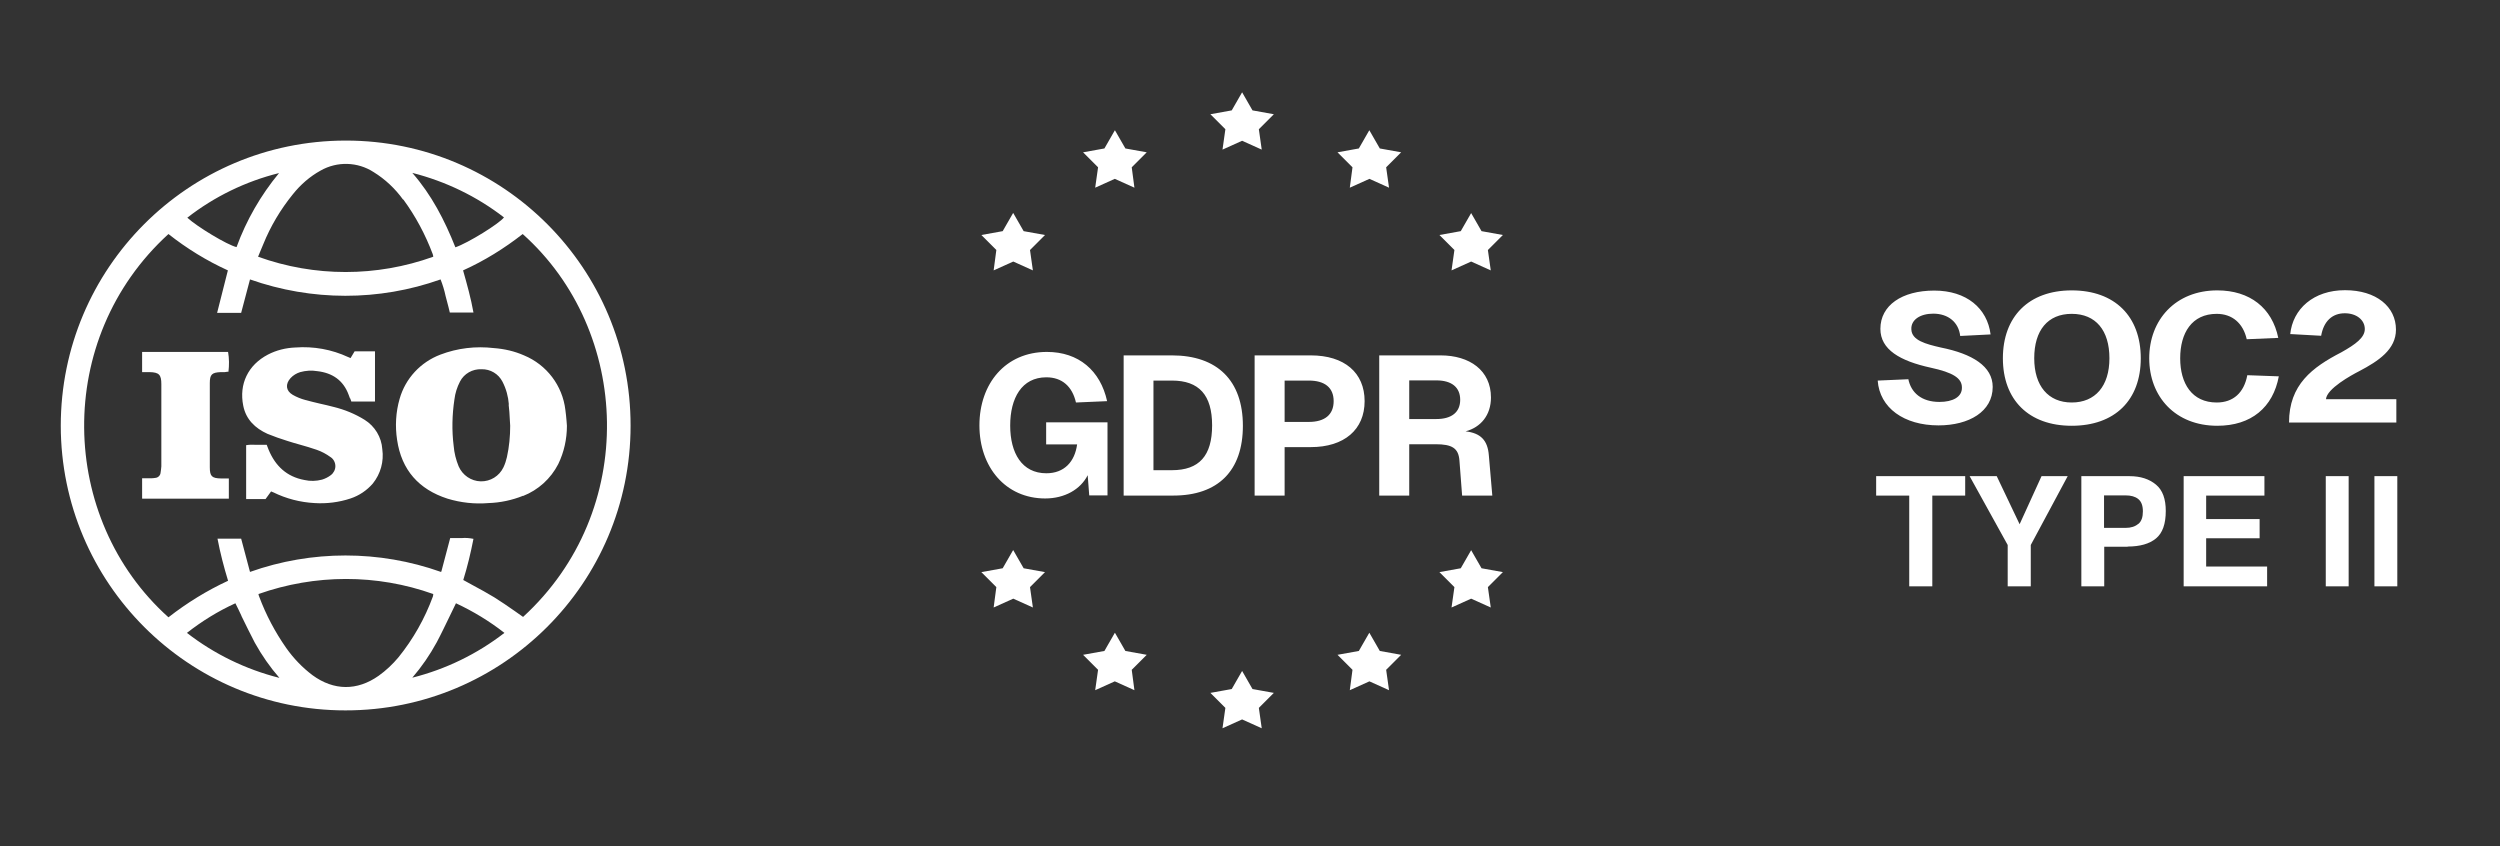
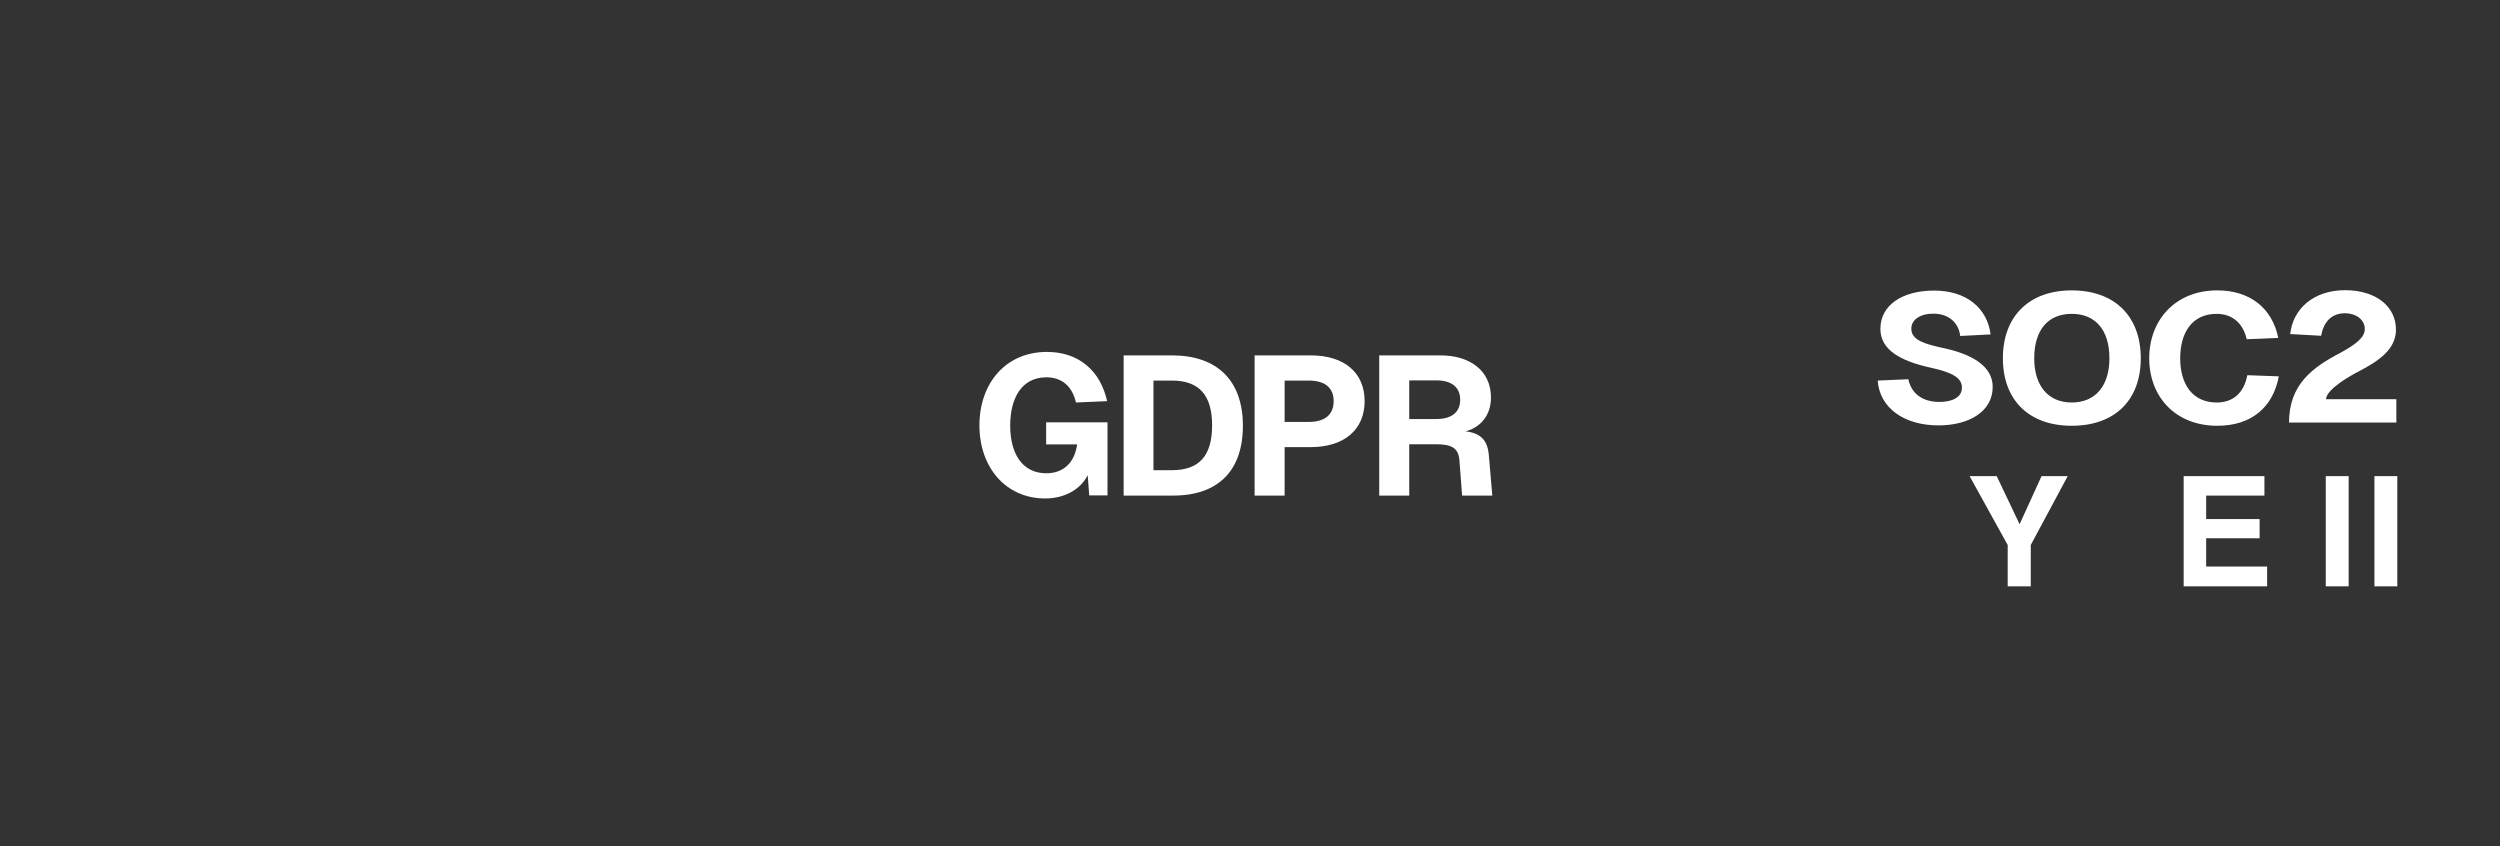
<svg xmlns="http://www.w3.org/2000/svg" id="Layer_1" width="130" height="44" viewBox="0 0 130 44">
  <rect x="0" y="0" width="130" height="44" fill="#333333" stroke="none" />
  <path d="M57.6,25.76h-.96l-.08-1.05c-.37.74-1.2,1.21-2.21,1.21-2.06,0-3.42-1.63-3.42-3.8s1.35-3.82,3.51-3.82c1.65,0,2.78.97,3.13,2.56l-1.62.07c-.19-.83-.72-1.31-1.54-1.31-1.28,0-1.88,1.08-1.88,2.51s.61,2.48,1.88,2.48c.94,0,1.48-.61,1.6-1.5h-1.61v-1.15h3.19v3.8ZM60.94,18.48c2.36,0,3.69,1.31,3.69,3.66s-1.3,3.63-3.62,3.63h-2.58v-7.29h2.52ZM59.98,24.45h.96c1.42,0,2.09-.75,2.09-2.33s-.68-2.33-2.09-2.33h-.96v4.66ZM68.16,18.48c1.75,0,2.8.9,2.8,2.38s-1.06,2.39-2.8,2.39h-1.36v2.52h-1.56v-7.29h2.92ZM66.8,21.94h1.26c.82,0,1.29-.37,1.29-1.08s-.47-1.07-1.29-1.07h-1.26v2.15ZM74.91,18.48c1.51,0,2.62.78,2.62,2.19,0,.92-.53,1.55-1.32,1.76.78.09,1.15.46,1.21,1.25l.18,2.09h-1.57l-.14-1.83c-.05-.64-.39-.84-1.24-.84h-1.37v2.67h-1.56v-7.29h3.19ZM73.28,21.79h1.41c.8,0,1.24-.36,1.24-1s-.43-1.01-1.24-1.01h-1.41v2Z" fill="#fff" />
-   <path d="M64.59,4.8l.54.94,1.11.2-.78.78.15,1.06-1.02-.46-1.02.46.15-1.06-.78-.78,1.11-.2.54-.94ZM57.98,6.78l.54.94,1.11.2-.78.78.14,1.06-1.02-.46-1.02.46.15-1.06-.78-.78,1.11-.2.54-.94ZM52.69,11.08l.54.94,1.11.2-.78.78.15,1.06-1.02-.46-1.02.46.14-1.06-.78-.78,1.11-.2.54-.94ZM76.5,11.08l.54.94,1.11.2-.78.78.15,1.06-1.02-.46-1.02.46.15-1.06-.78-.78,1.11-.2.54-.94ZM71.21,6.78l.54.94,1.11.2-.78.78.15,1.06-1.02-.46-1.02.46.14-1.06-.78-.78,1.11-.2.54-.94ZM64.59,34.89l.54.94,1.11.2-.78.78.15,1.06-1.02-.46-1.02.46.15-1.06-.78-.78,1.11-.2.54-.94ZM57.98,32.91l.54.94,1.11.2-.78.78.14,1.06-1.02-.46-1.02.46.15-1.06-.78-.78,1.11-.2.54-.94ZM52.69,28.61l.54.94,1.11.2-.78.78.15,1.06-1.02-.46-1.02.46.14-1.06-.78-.78,1.11-.2.54-.94ZM76.5,28.61l.54.94,1.11.2-.78.78.15,1.06-1.02-.46-1.02.46.15-1.06-.78-.78,1.11-.2.54-.94ZM71.21,32.91l.54.94,1.11.2-.78.78.15,1.06-1.02-.46-1.02.46.14-1.06-.78-.78,1.11-.2.54-.94Z" fill="#fff" />
-   <path d="M32.79,22.14c0,8.18-6.65,14.81-14.83,14.8-8.17,0-14.79-6.63-14.8-14.8,0-8.18,6.62-14.82,14.8-14.83h.03c8.18,0,14.81,6.65,14.8,14.83h0ZM22.95,29.72l.46-1.74h.19c.14,0,.28,0,.41,0,.2-.02.41,0,.61.04-.14.72-.31,1.43-.53,2.14.17.09.34.19.51.28.37.2.74.4,1.1.62.36.23.71.46,1.06.71.15.1.3.21.44.31,6.01-5.5,5.63-14.87-.02-19.91-.96.75-1.99,1.39-3.1,1.89.21.74.41,1.46.54,2.19h-1.23l-.07-.29c-.05-.19-.1-.38-.15-.57-.06-.29-.15-.58-.26-.86-3.21,1.14-6.7,1.13-9.91,0l-.46,1.74h-.61c-.15,0-.3,0-.47,0h-.17s.56-2.21.56-2.21c-1.1-.5-2.14-1.14-3.09-1.89-5.97,5.44-5.72,14.8,0,19.93.96-.75,2-1.39,3.1-1.9-.22-.72-.41-1.45-.55-2.19h1.23l.46,1.73c3.21-1.14,6.72-1.14,9.93,0ZM20.96,10.38c-.41-.57-.93-1.06-1.53-1.43-.83-.54-1.9-.57-2.76-.08-.56.31-1.04.73-1.44,1.23-.64.79-1.16,1.66-1.54,2.6-.06.14-.12.28-.18.43h0s-.09.22-.09.22c2.94,1.06,6.16,1.06,9.11,0,0-.05-.02-.1-.03-.14-.38-1.01-.89-1.97-1.53-2.84ZM13.45,30.95s.02.05.03.08c.35.94.82,1.83,1.4,2.66.38.54.84,1.02,1.37,1.42,1.11.81,2.32.82,3.44.03.38-.27.73-.6,1.03-.96.77-.95,1.37-2.02,1.79-3.16.01-.04.02-.09.02-.13-2.94-1.05-6.15-1.04-9.09,0,0,.02.01.05.02.07h0ZM23.71,31.37l-.31.64c-.23.47-.45.94-.69,1.39-.36.66-.78,1.27-1.27,1.84,1.74-.44,3.37-1.23,4.79-2.33-.78-.61-1.62-1.12-2.52-1.54ZM12.55,32.01c-.1-.21-.2-.43-.31-.64-.9.41-1.74.93-2.52,1.54,1.42,1.1,3.06,1.9,4.81,2.34-.49-.56-.92-1.18-1.28-1.83-.24-.46-.47-.93-.7-1.4ZM26.2,11.3h0s0,0,0,0h0ZM26.2,11.3c-1.41-1.09-3.03-1.87-4.76-2.31,1,1.14,1.68,2.46,2.24,3.87.65-.22,2.3-1.24,2.53-1.56ZM9.74,11.32c.51.47,2.08,1.42,2.56,1.53.51-1.4,1.26-2.7,2.21-3.85-1.73.43-3.36,1.22-4.77,2.32h0ZM27.2,25.78c-.57.23-1.18.36-1.8.38-.72.06-1.44-.02-2.13-.23-1.49-.48-2.39-1.49-2.62-3.05-.11-.71-.07-1.45.13-2.14.3-1.06,1.09-1.91,2.12-2.3.89-.34,1.84-.45,2.78-.34.54.04,1.07.16,1.57.38,1.18.49,2,1.57,2.15,2.84.03.19.04.37.06.56l.02.26c0,.69-.15,1.37-.45,1.99-.39.76-1.04,1.35-1.83,1.66ZM26.46,21.03c-.03-.41-.14-.81-.33-1.18-.21-.41-.63-.66-1.09-.65-.47-.02-.91.23-1.12.64-.15.29-.25.6-.29.93-.12.8-.14,1.61-.04,2.41.03.37.12.73.26,1.07.2.46.65.77,1.15.78.5.01.96-.27,1.18-.73.08-.17.14-.35.18-.53.12-.54.17-1.09.17-1.63l-.02-.33c-.01-.26-.03-.52-.06-.77ZM18.2,20.72l-.07-.19c-.28-.76-.85-1.14-1.63-1.23-.3-.05-.6-.03-.89.05-.19.06-.36.16-.5.31-.28.31-.25.66.11.87.21.12.43.21.66.27.25.07.51.13.76.19.24.05.47.11.71.17.57.14,1.11.36,1.61.67.53.33.88.9.92,1.53.09.64-.09,1.28-.49,1.78-.31.36-.71.63-1.16.78-.6.2-1.24.28-1.87.24-.75-.04-1.48-.23-2.15-.56-.02,0-.05-.02-.07-.03-.01,0-.03,0-.04-.02l-.29.4h-1.01v-2.8c.17-.03.35-.03.53-.02.12,0,.23,0,.36,0h.18l.03.08c.02.06.05.12.07.18.35.84.94,1.4,1.86,1.57.3.07.62.06.92-.02.16-.05.32-.13.45-.23.15-.11.24-.29.24-.47s-.09-.37-.25-.47c-.22-.16-.46-.29-.72-.38-.29-.1-.59-.19-.88-.27-.21-.06-.43-.12-.64-.19-.35-.11-.7-.23-1.04-.37-.64-.29-1.12-.75-1.26-1.46-.23-1.13.25-2.12,1.28-2.66.44-.23.93-.35,1.43-.37.95-.07,1.89.1,2.75.5.02,0,.04.02.07.03l.05.02.21-.35h1.06v2.61h-.23s-.37,0-.37,0h-.63l-.06-.17ZM7.39,25.92v-1.05h.13c.1,0,.19,0,.28,0,.1,0,.19,0,.28-.02.14-.01.26-.13.27-.27.02-.11.03-.22.04-.33,0-1.42,0-2.85,0-4.27,0-.5-.12-.62-.62-.63h-.38s0-1.05,0-1.05h4.47c.06.34.06.69.02,1.03h-.05s-.14.02-.14.02c-.04,0-.08,0-.12,0h-.09c-.46.02-.57.12-.57.57,0,1.46,0,2.92,0,4.38,0,.47.11.57.58.58.08,0,.17,0,.26,0h.15v1.05h-4.5Z" fill="#fff" />
  <path d="M99.23,19.7c.14.72.69,1.2,1.62,1.2.7,0,1.18-.26,1.17-.75,0-.49-.47-.78-1.62-1.03-1.6-.35-2.62-.94-2.62-2.02,0-1.22,1.12-1.99,2.8-1.99s2.76.92,2.93,2.28l-1.58.08c-.08-.71-.62-1.16-1.4-1.16-.68,0-1.17.32-1.14.82.02.57.75.76,1.53.94,1.65.33,2.7.98,2.7,2.05,0,1.28-1.23,2-2.82,2-1.79,0-3.06-.91-3.16-2.33l1.59-.07ZM107.73,22.14c-2.24,0-3.58-1.35-3.58-3.51s1.34-3.53,3.58-3.53,3.59,1.35,3.59,3.53-1.35,3.51-3.59,3.51ZM105.78,18.63c0,1.44.73,2.3,1.95,2.3s1.96-.85,1.96-2.3-.71-2.31-1.96-2.31-1.95.86-1.95,2.31ZM118.5,19.56c-.3,1.63-1.44,2.58-3.2,2.58-2.18,0-3.54-1.51-3.54-3.51s1.37-3.53,3.54-3.53c1.69,0,2.85.91,3.17,2.47l-1.64.07c-.19-.84-.76-1.32-1.56-1.32-1.3,0-1.9,1-1.9,2.31s.61,2.3,1.9,2.3c.86,0,1.42-.51,1.59-1.42l1.65.06ZM119.09,17.39c.13-1.33,1.22-2.3,2.85-2.3s2.65.86,2.65,2.05c0,1.03-.9,1.63-1.91,2.16-.41.21-1.69.91-1.73,1.46h3.66v1.21h-5.58c0-1.97,1.21-2.87,2.72-3.65.75-.42,1.22-.77,1.22-1.21,0-.47-.43-.82-1.04-.82-.66,0-1.1.42-1.23,1.17l-1.62-.09Z" fill="#fff" />
  <g isolation="isolate">
-     <path d="M102.19,24.76v1.01h-1.71s0,4.72,0,4.72h-1.2s0-4.72,0-4.72h-1.72s0-1.01,0-1.01h4.64Z" fill="#fff" />
    <path d="M107.52,24.76l-1.92,3.58v2.15h-1.2s0-2.15,0-2.15l-1.98-3.58h1.41s1.19,2.5,1.19,2.5l1.14-2.5h1.36Z" fill="#fff" />
-     <path d="M110.64,28.43h-1.22v2.06h-1.19s0-5.73,0-5.73h2.5c.58,0,1.03.15,1.38.44s.51.75.51,1.37c0,.68-.17,1.15-.51,1.43s-.83.42-1.47.42ZM111.2,27.24c.16-.14.23-.35.23-.65s-.08-.51-.24-.64c-.16-.13-.38-.19-.66-.19h-1.12v1.69s1.12,0,1.12,0c.28,0,.5-.07.66-.21Z" fill="#fff" />
    <path d="M117.5,27.99h-2.78s0,1.47,0,1.47h3.17s0,1.03,0,1.03h-4.34s0-5.73,0-5.73h4.2s0,1.01,0,1.01h-3.03s0,1.22,0,1.22h2.78s0,1,0,1Z" fill="#fff" />
    <path d="M120.94,24.76h1.19s0,5.73,0,5.73h-1.19s0-5.73,0-5.73Z" fill="#fff" />
    <path d="M123.47,24.76h1.19s0,5.73,0,5.73h-1.19s0-5.73,0-5.73Z" fill="#fff" />
  </g>
</svg>